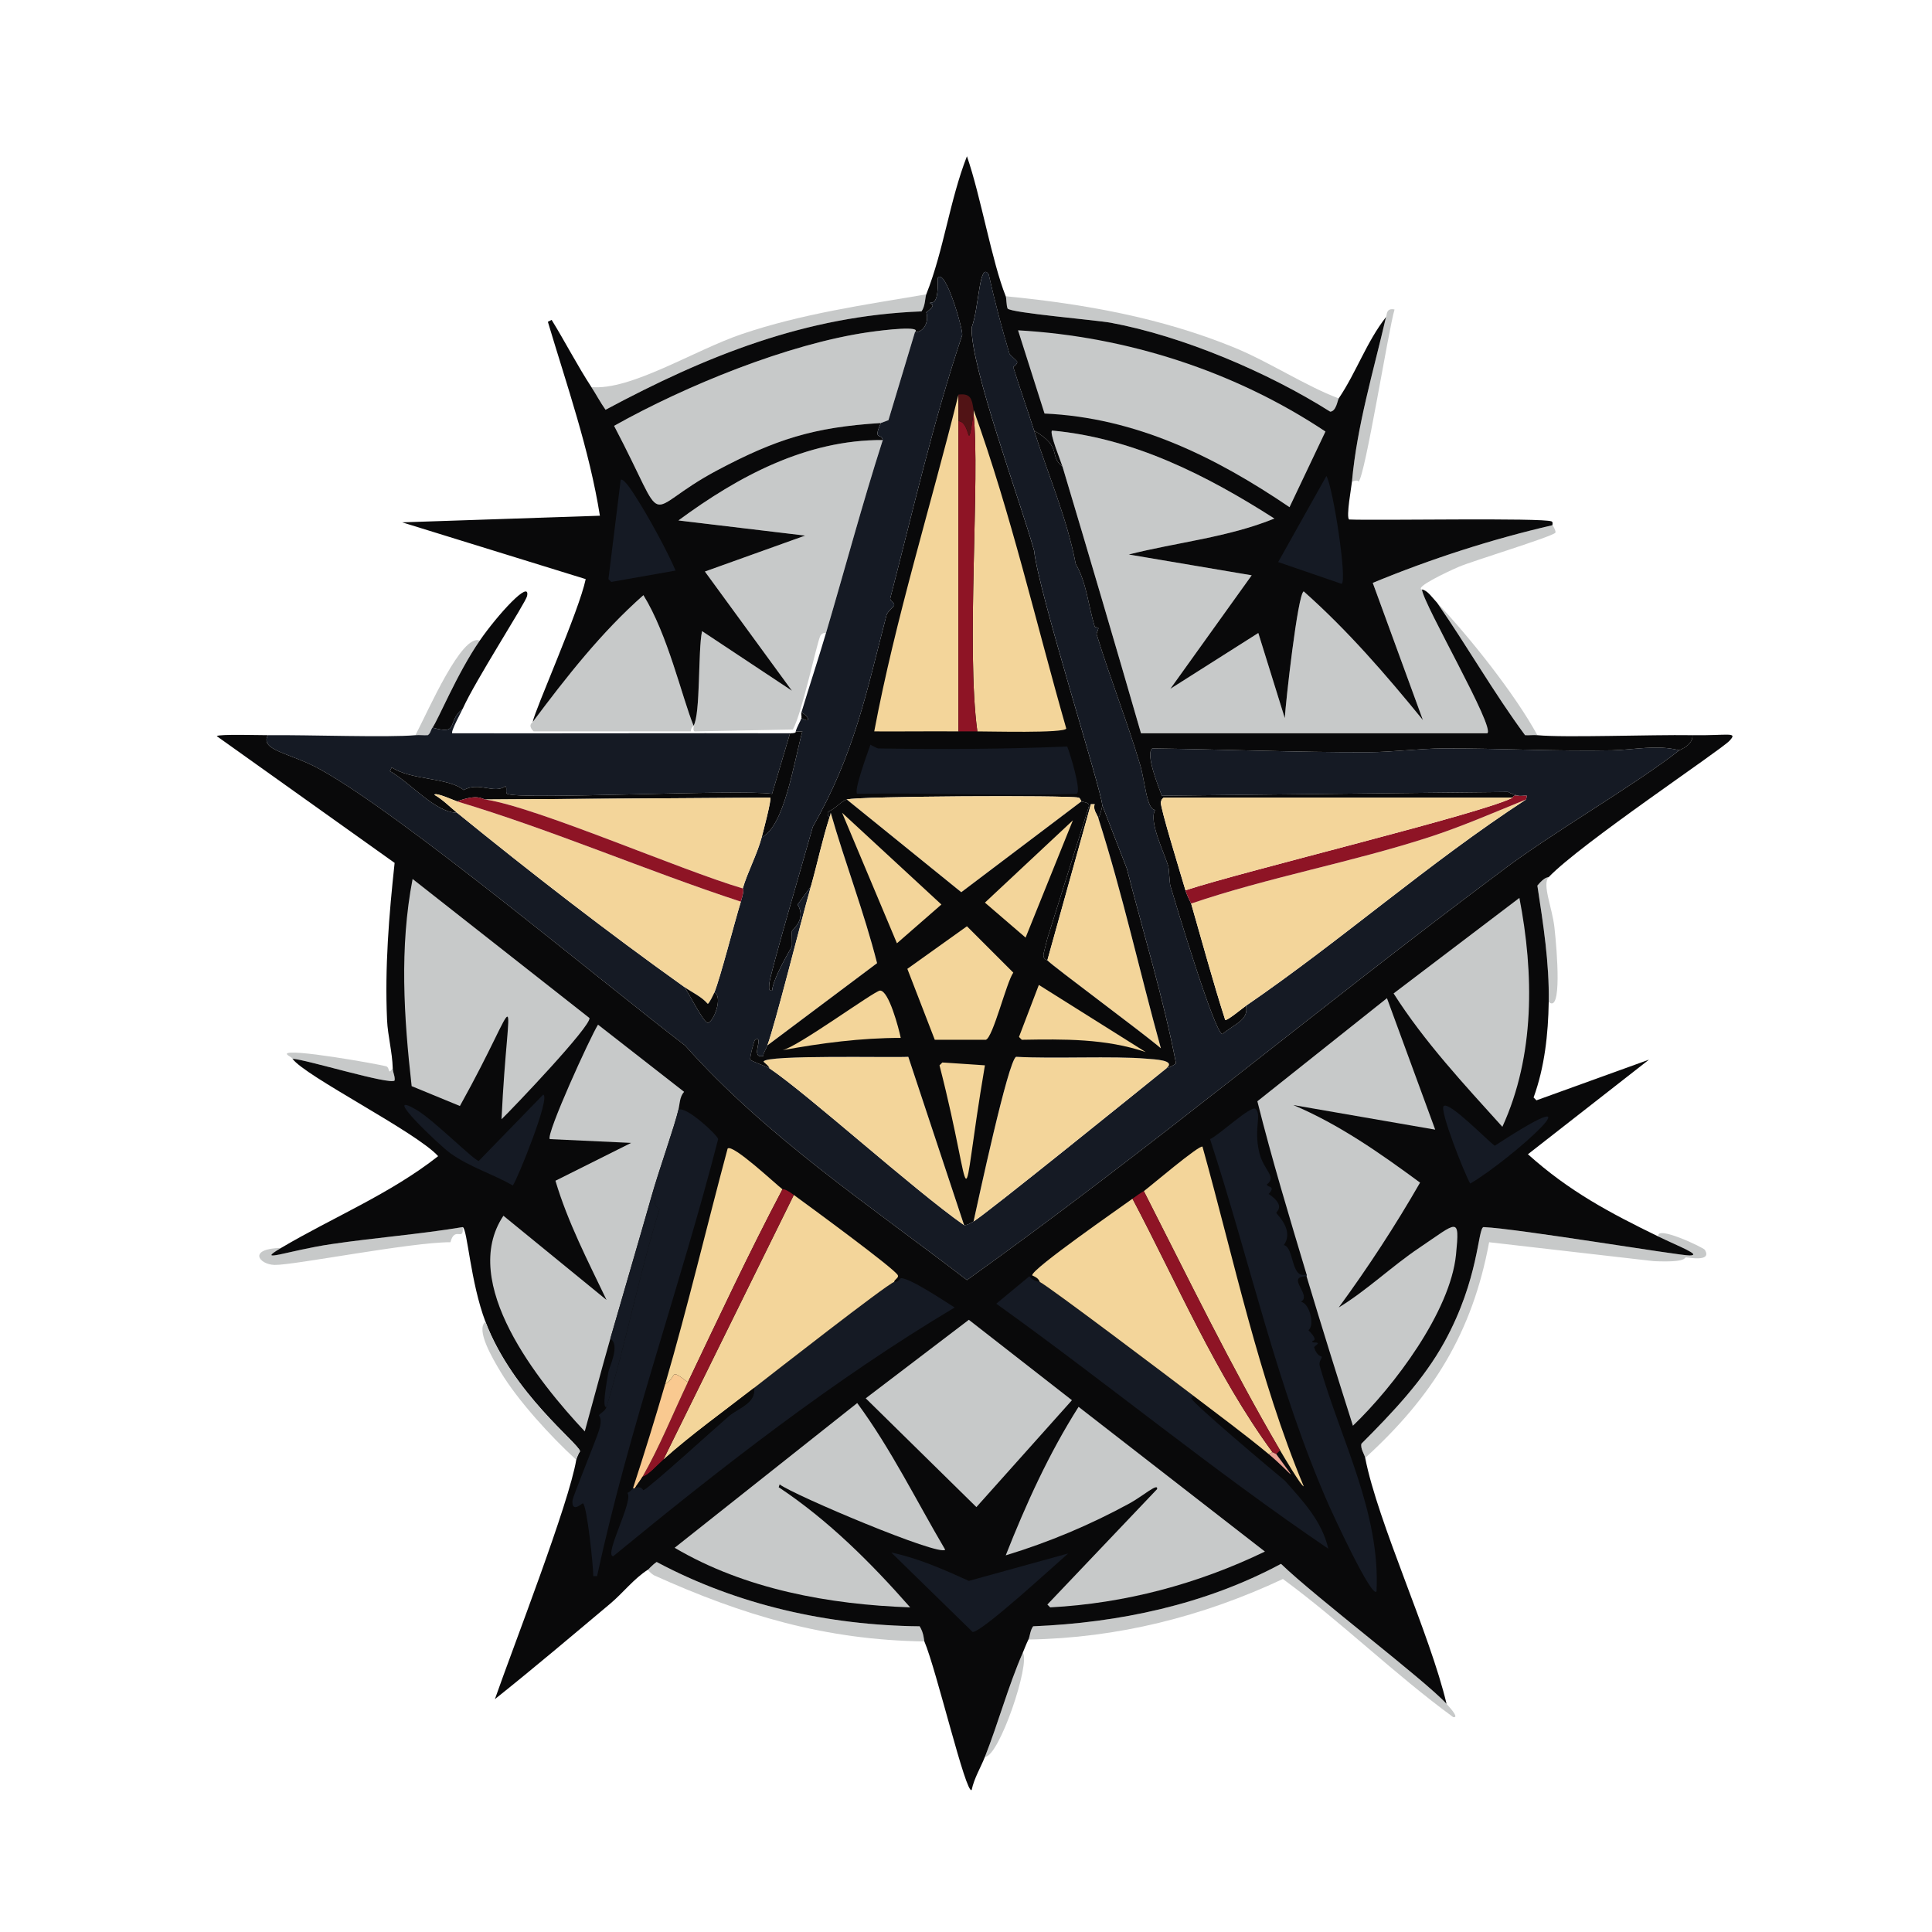
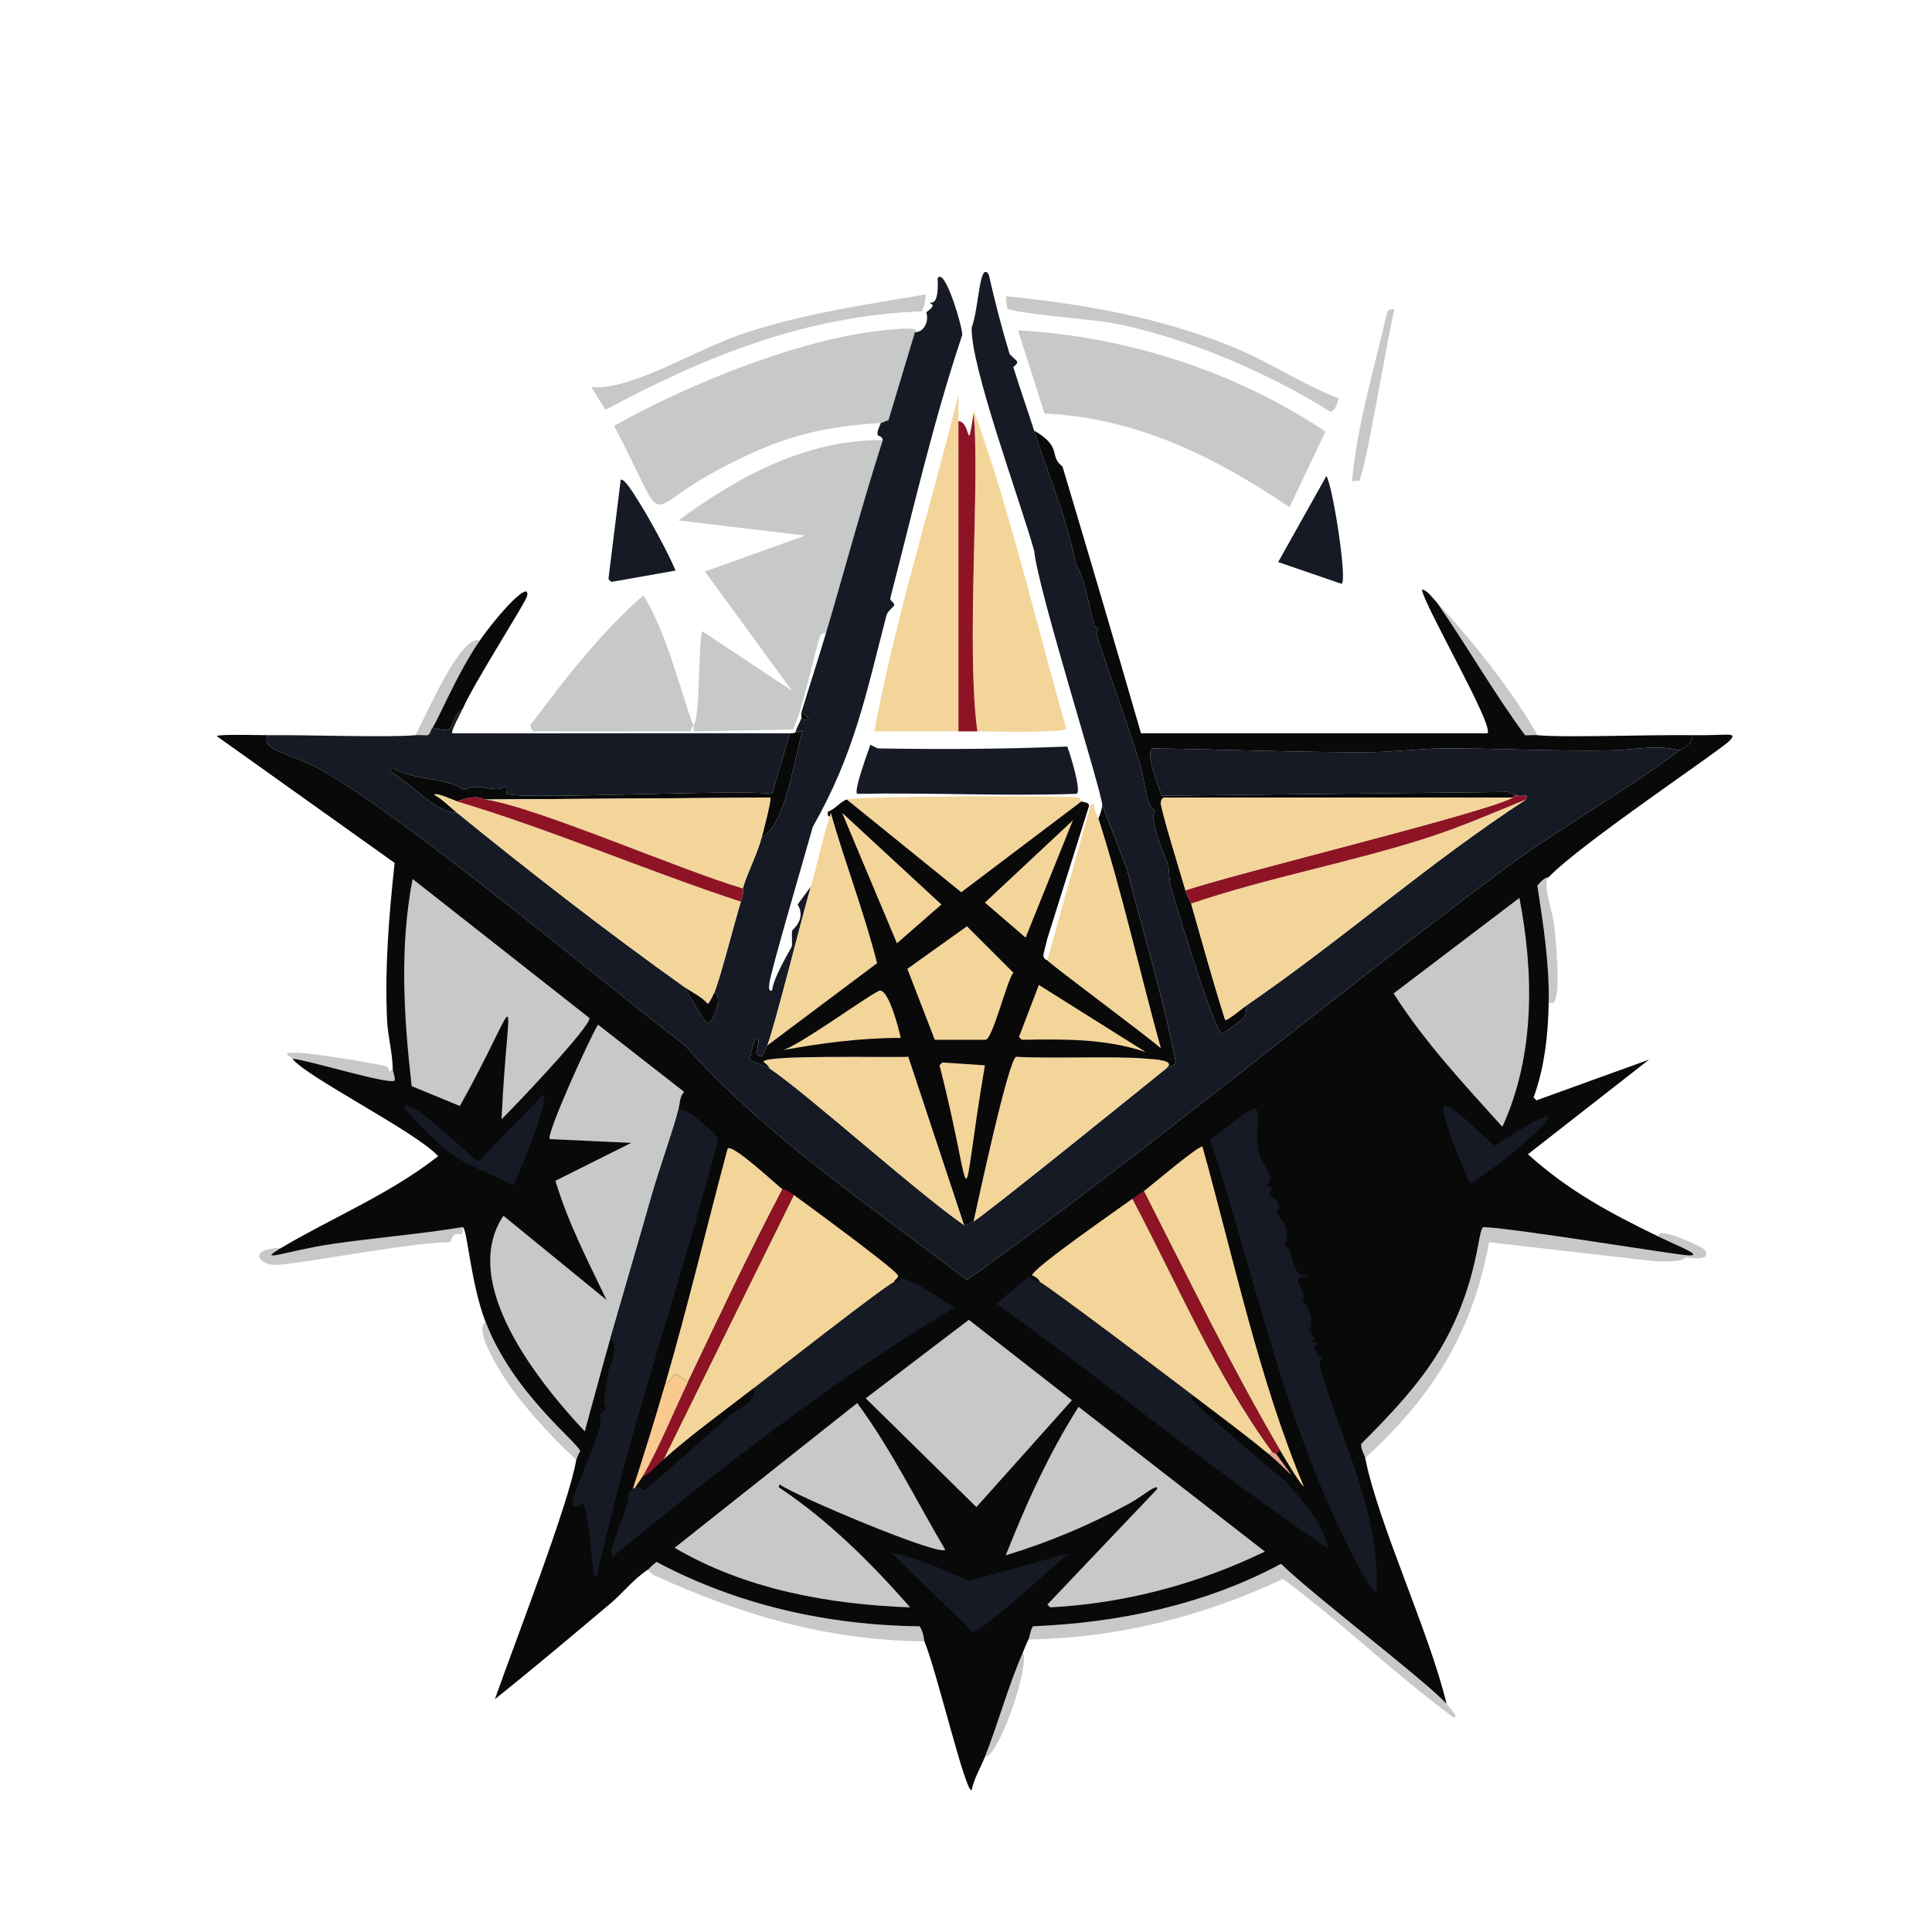
<svg xmlns="http://www.w3.org/2000/svg" version="1.1" id="Layer_1" x="0px" y="0px" viewBox="0 0 360 360" style="enable-background:new 0 0 360 360;" xml:space="preserve">
  <g>
    <g id="Background_00000107549467431500984280000016434522916122679216_" style="display:none;">
      <path style="display:inline;fill:#B4B4B4;" d="M359.795-0.5c0,179.531,0,179.531,0,359.061    c-119.711-2.02-239.494-0.467-359.237-0.705C0.381,178.678,0.381,178.678,0.205-0.5C180-0.5,180-0.5,359.795-0.5z" />
      <path style="display:inline;fill:#C7C9C9;" d="M0.205-0.5c0.176,179.178,0.176,179.178,0.353,358.356    c119.743,0.238,239.526-1.315,359.237,0.705c0-179.531,0-179.531,0-359.061c0.353,0,0.353,0,0.705,0c0,180.5,0,180.5,0,361    c-180.5,0-180.5,0-361,0c0-180.5,0-180.5,0-361C-0.147-0.5-0.147-0.5,0.205-0.5z" />
      <path style="display:inline;fill:#B4B4B4;" d="M121.831,293.518c-1.863,2.017-6.592,7.285-8.108,5.288    c2.357-1.978,4.391-4.66,7.051-6.346C120.778,292.77,121.737,293.475,121.831,293.518z" />
    </g>
    <g>
      <path style="fill:#C7C9C9;" d="M309.029,230.413c-0.606-2.237,8.38,2.049,8.637,2.468c1.464,2.384-3.289,1.381-3.525,1.41    c-0.312,0.039,0.229,0.987-5.993,0.705c-15.335-1.763-15.335-1.763-30.671-3.525c-3.125,16.853-10.527,28.742-23.091,40.189    c-0.131-0.67-0.927-1.73-0.705-2.644c5.734-5.751,11.575-11.853,15.512-19.037c6.416-11.709,6.148-20.988,7.227-21.329    c6.653,0.308,36.488,5.325,38.427,5.288C317.21,233.894,312.845,232.269,309.029,230.413z" />
      <path style="fill:#C7C9C9;" d="M89.397,119.363c-4.257,6.172-7.832,14.946-8.813,16.217c-0.335,0.433-0.353,1.088-0.881,1.41    c-0.756,0.048-1.539-0.07-2.292,0C79.892,132.24,86.058,117.96,89.397,119.363z" />
      <path style="fill:#C7C9C9;" d="M288.582,163.431c-1.286,1.287,0.646,5.67,1.058,9.342c0.532,4.75,1.41,16.114-1.058,13.925    c0.118-7.297-1.025-14.522-2.115-21.681C287.924,163.24,288.491,163.526,288.582,163.431z" />
      <g>
        <path style="fill:#C7C9C9;" d="M269.545,317.49c1.193,1.31,2.255,2.646,1.234,2.468c-10.996-8.043-20.732-17.654-31.729-25.735     c-14.967,7.017-30.822,11.006-47.417,11.281c0.256-0.504,0.329-1.761,0.881-2.468c15.973-0.652,32.006-4.026,46.183-11.634     C245.243,297.713,265.511,313.059,269.545,317.49z" />
        <path style="fill:#C7C9C9;" d="M172.244,305.856c-18.434-0.261-33.835-4.847-50.413-12.339c-0.094-0.043-1.053-0.747-1.058-1.058     c0.09-0.057,0.786-0.872,1.586-1.41c15.054,8.035,32.011,11.81,49.003,11.986C172.151,304.26,172.171,305.686,172.244,305.856z" />
        <path style="fill:#C7C9C9;" d="M86.225,228.65c0.199,2.854-1.472-0.312-2.292,2.82c-7.359-0.022-29.384,4.33-32.786,4.23     c-2.92-0.085-5.025-3.022,1.234-3.173c-5.063,2.993,1.318,0.48,9.342-0.705C69.856,230.622,78.106,229.996,86.225,228.65z" />
        <path style="fill:#C7C9C9;" d="M183.525,327.361c2.521-6.371,4.307-13.091,7.051-19.39     C192.072,309.833,186.173,327.41,183.525,327.361z" />
      </g>
      <g>
-         <path style="fill:#C7C9C9;" d="M289.287,97.858c0.168,0.178,0.696,1.206,0.529,1.41c-0.604,0.737-15.544,5.294-17.979,6.346     c-2.561,1.106-8.291,3.876-6.875,4.23c0.252,2.753,13.782,25.893,12.163,26.793c-32.257,0-32.257,0-64.515,0     c-4.798-16.596-9.674-33.158-14.63-49.708c-0.247-0.826-2.509-6.37-1.939-6.698c15.114,1.372,28.811,8.328,41.423,16.393     c-8.717,3.532-18.105,4.409-27.146,6.698c11.458,1.939,11.458,1.939,22.915,3.878c-7.58,10.576-7.58,10.576-15.159,21.152     c8.197-5.2,8.197-5.2,16.393-10.4c2.468,7.932,2.468,7.932,4.936,15.864c0.137-2.69,2.409-23.19,3.525-23.62     c8.158,7.229,15.333,15.534,22.21,23.973c-4.671-12.78-4.671-12.78-9.342-25.559C266.637,104.128,277.856,100.51,289.287,97.858z     " />
        <path style="fill:#C7C9C9;" d="M164.488,81.994c-3.819,11.9-7.038,23.977-10.576,35.959c-0.421-0.095-0.888,0.173-1.058,0.529     c-0.686,1.441-3.409,14.43-5.112,17.451c-9.166,0.176-9.166,0.176-18.332,0.353c-0.368-0.243-0.069-0.79-0.176-1.058     c1.323-2.149,0.805-14.066,1.586-17.627c8.373,5.552,8.373,5.552,16.746,11.105c-8.108-11.105-8.108-11.105-16.217-22.21     c9.342-3.349,9.342-3.349,18.685-6.698c-11.81-1.41-11.81-1.41-23.62-2.82C137.563,88.752,150.266,81.919,164.488,81.994z" />
        <path style="fill:#C7C9C9;" d="M129.234,135.228c-0.066,0.107-0.442,0.276-0.529,1.058c-14.63,0-14.63,0-29.261,0     c-1.224-1.19-0.191-1.675-0.176-1.763c6.264-8.36,12.749-16.674,20.624-23.62C124.445,118.261,127.036,129.774,129.234,135.228z" />
        <path style="fill:#C7C9C9;" d="M172.597,54.849c-0.223,0.561-0.169,2.179-0.881,3.173c-21.567,0.822-40.099,8.271-58.874,18.332     c-0.968-1.356-1.735-2.836-2.644-4.23c7.337,0.687,19.189-6.873,28.027-9.871C149.328,58.486,161.07,56.801,172.597,54.849z" />
        <path style="fill:#C7C9C9;" d="M249.45,74.238c-0.22,0.325-0.456,2.412-1.586,2.468c-11.569-7.316-27.488-14.092-40.895-16.569     c-2.783-0.514-18.611-1.833-19.213-2.644c-0.252-0.559-0.204-1.921-0.353-2.292c14.53,1.417,28.908,3.979,42.481,9.519     C236.488,67.415,243.257,71.92,249.45,74.238z" />
        <path style="fill:#09090A;" d="M86.225,132.055c-3.109,2.501-0.519,4.943-5.641,3.525c0.982-1.27,4.557-10.045,8.813-16.217     c3.284-4.762,9.503-11.591,8.813-8.285C97.964,112.261,88.506,126.925,86.225,132.055z" />
        <path style="fill:#C7C9C9;" d="M251.918,89.75c0.956-10.501,3.972-20.442,6.346-30.671c0.19-0.242-0.073-1.773,1.586-1.41     c-1.141,3.813-5.469,30.988-6.698,32.081C253.106,89.791,253.156,89.288,251.918,89.75z" />
        <path style="fill:#C7C9C9;" d="M286.467,136.99c-0.752-0.071-1.536,0.049-2.292,0c-5.836-7.892-10.765-16.571-16.393-24.678     C273.824,118.7,282.285,129.319,286.467,136.99z" />
        <path style="fill:#C7C9C9;" d="M73.181,199.037c0.024,0.909,0.447,1.414,0.353,2.292c-0.758,0.911-16.525-3.924-19.037-4.054     c-0.321-0.453-0.744-0.425-1.058-0.881c0.072-1.148,17.002,1.878,18.508,2.292C72.709,198.894,72.202,200.487,73.181,199.037z" />
        <path style="fill:#C7C9C9;" d="M170.481,61.899c-2.468,8.197-2.468,8.197-4.936,16.393c-0.705,0.264-0.705,0.264-1.41,0.529     c-12.528,0.768-19.618,3.04-30.495,8.813c-14.605,7.753-8.61,11.877-19.213-8.285c13.286-7.465,32.447-15.289,47.417-17.451     C164.863,61.464,171.838,60.649,170.481,61.899z" />
        <g>
-           <path style="fill:#09090A;" d="M187.403,55.201c0.148,0.37,0.101,1.733,0.353,2.292c0.602,0.811,16.43,2.13,19.213,2.644      c13.406,2.477,29.325,9.253,40.895,16.569c1.13-0.055,1.367-2.143,1.586-2.468c3.266-4.828,5.186-10.534,8.813-15.159      c-2.374,10.229-5.39,20.17-6.346,30.671c-0.087,0.951-1.132,6.624-0.529,7.051c5.261,0.218,35.974-0.357,37.722,0.353      c0.327,0.133,0.114,0.639,0.176,0.705c-11.431,2.652-22.65,6.27-33.491,10.752c4.671,12.78,4.671,12.78,9.342,25.559      c-6.877-8.439-14.052-16.744-22.21-23.973c-1.116,0.43-3.388,20.93-3.525,23.62c-2.468-7.932-2.468-7.932-4.936-15.864      c-8.197,5.2-8.197,5.2-16.393,10.4c7.58-10.576,7.58-10.576,15.159-21.152c-11.458-1.939-11.458-1.939-22.915-3.878      c9.041-2.289,18.429-3.166,27.146-6.698c-12.612-8.065-26.309-15.021-41.423-16.393c-0.57,0.328,1.692,5.872,1.939,6.698      c-2.639-2.033,0.135-3.531-5.288-6.698c-1.251-3.939-2.656-7.859-3.878-11.81c-0.033-0.107,0.861-0.548,0.705-1.058      c-0.041-0.133-1.377-1.3-1.41-1.41c-1.457-4.845-2.761-9.866-3.878-14.807c-1.761-2.628-1.788,6.195-3.173,9.871      c-0.279,7.139,9.028,32.247,11.634,41.6c0.768,7.579,12.665,44.962,12.691,47.417c0.005,0.482-0.413,1.907-0.705,2.468      c-0.277-0.867-1.04-1.556-0.705-2.644c-0.353,0-0.353,0-0.705,0c-4.054,14.542-4.054,14.542-8.108,29.084      c-0.047-0.054-0.892-0.179-0.705-1.234c0.353-1.41,0.353-1.41,0.705-2.82c3.878-12.339,3.878-12.339,7.756-24.678      c0.083-0.771-1.07-0.708-1.41-0.881c-0.039-0.02-0.231-0.641-0.529-0.705c-2.11-0.457-41.124-0.29-43.186,0.353      c-1.122,0.35-2.069,1.711-3.525,2.292c-0.155,1.042,0.367,0.836,0.353,0.881c-1.382,4.262-2.301,8.731-3.525,13.044      c-1.234,1.675-1.234,1.675-2.468,3.349c1.673,2.782-0.965,4.657-1.058,4.936c-0.045,0.134,0.046,2.687,0,2.82      c-0.165,0.475-3.451,5.739-3.702,8.285c-0.697,0.124-0.553-0.515-0.529-1.234c0.055-1.64,6.774-24.428,8.108-29.261      c7.801-13.714,9.944-24.87,13.749-39.484c0.158-0.607,1.382-1.653,1.41-1.763c0.152-0.586-0.857-0.824-0.705-1.41      c4.25-16.398,8.007-32.947,13.396-49.003c0.145-1.144-3.243-12.837-4.583-10.576c0.258,5.488-1.318,4.326-1.41,4.583      c-0.1,0.28,1.534,0.117-0.705,1.763c0.529,1.509-0.316,3.726-2.115,3.702c1.357-1.25-5.619-0.436-8.637,0      c-14.97,2.161-34.13,9.985-47.417,17.451c10.603,20.162,4.608,16.037,19.213,8.285c10.877-5.773,17.967-8.045,30.495-8.813      c-1.512,3.369,0.119,1.808,0.353,3.173c-14.223-0.075-26.925,6.758-38.074,14.983c11.81,1.41,11.81,1.41,23.62,2.82      c-9.342,3.349-9.342,3.349-18.685,6.698c8.108,11.105,8.108,11.105,16.217,22.21c-8.373-5.552-8.373-5.552-16.746-11.105      c-0.781,3.561-0.263,15.478-1.586,17.627c-2.199-5.453-4.789-16.967-9.342-24.325c-7.874,6.946-14.36,15.26-20.624,23.62      c0.368-2.196,8.605-20.583,9.871-26.617c-17.098-5.288-17.098-5.288-34.196-10.576c18.42-0.617,18.42-0.617,36.84-1.234      c-1.971-12.35-6.129-24.187-9.695-36.135c0.353-0.176,0.353-0.176,0.705-0.353c2.534,4.112,4.766,8.472,7.403,12.515      c0.91,1.394,1.676,2.875,2.644,4.23c18.776-10.061,37.307-17.51,58.874-18.332c0.712-0.994,0.659-2.612,0.881-3.173      c3.283-8.265,4.343-17.433,7.58-25.735C182.735,36.464,184.841,48.809,187.403,55.201z" />
          <g>
            <path style="fill:#C7C9C9;" d="M189.695,61.547c20.259,1.134,40.46,7.647,57.288,18.861c-3.349,7.051-3.349,7.051-6.698,14.102       c-13.838-9.39-28.627-16.689-45.654-17.451C192.163,69.303,192.163,69.303,189.695,61.547z" />
            <path style="fill:#151A24;" d="M115.662,89.397c0.66-0.295,2.268,2.331,3.349,4.054c2.138,3.408,5.431,9.458,6.875,12.868       c-5.993,1.058-5.993,1.058-11.986,2.115c-0.264-0.264-0.264-0.264-0.529-0.529C114.516,98.652,114.516,98.652,115.662,89.397z" />
            <path style="fill:#151A24;" d="M247.159,88.692c1.252,2.142,3.94,19.735,2.82,20.095c-5.905-2.027-5.905-2.027-11.81-4.054       C242.664,96.713,242.664,96.713,247.159,88.692z" />
            <g>
              <path style="fill:#151A24;" d="M162.197,138.753c0.221,0.17,1.331,0.704,1.41,0.705c11.753,0.192,23.444,0.142,35.254-0.353        c0.536,1.32,2.704,8.364,1.763,8.813c-13.611,0.472-27.259-0.257-40.895,0C159.013,147.413,161.748,140.047,162.197,138.753z" />
              <g>
                <path style="fill:#F3D59A;" d="M182.115,136.285c-2.129-15.474,0.545-47.121-0.705-59.227c-0.024-0.23,0.036-0.48,0-0.705         c7.001,19.421,11.592,39.581,17.274,59.403C198.357,136.665,184.058,136.268,182.115,136.285z" />
                <path style="fill:#F3D59A;" d="M178.59,73.533c0,2.468,0,2.468,0,4.936c0,28.908,0,28.908,0,57.816         c-5.229-0.044-10.459,0.033-15.688,0C166.855,115.264,173.416,94.423,178.59,73.533z" />
                <path style="fill:#8E1425;" d="M182.115,136.285c-1.174,0.011-2.351,0.01-3.525,0c0-28.908,0-28.908,0-57.816         c2.434,0.125,1.527,6.859,2.82-1.41C182.66,89.164,179.986,120.811,182.115,136.285z" />
-                 <path style="fill:#511315;" d="M181.41,76.354c0.036,0.225-0.024,0.475,0,0.705c-1.293,8.269-0.387,1.535-2.82,1.41         c0-2.468,0-2.468,0-4.936C180.922,73.224,181.098,74.387,181.41,76.354z" />
              </g>
            </g>
          </g>
        </g>
        <g>
          <path style="fill:#151A24;" d="M192.691,80.231c2.618,8.243,6.156,16.423,7.756,24.854c2.039,3.496,2.356,7.813,3.525,11.634      c0.091,0.296,0.615,0.057,0.705,0.353c0.016,0.053-0.369,1.004-0.353,1.058c2.484,8.155,5.677,16.178,8.108,24.325      c0.954,3.197,1.224,8.441,2.82,8.461c-1.271,2.109,1.692,7.944,2.468,10.576c0.08,0.273,0.237,3.13,0.353,3.525      c0.869,2.975,8.235,27.485,9.695,27.674c2.37-1.972,4.947-2.628,4.407-5.288c17.787-12.188,34.072-26.646,52.176-38.427      c0.088-0.353,0.088-0.353,0.176-0.705c-0.498-0.071-1.175,0.106-1.586,0c-0.589-0.152-1.402-0.373-1.939-0.705      c-32.257,0.353-32.257,0.353-64.515,0.705c-0.55-1.539-3.133-7.815-1.763-8.813c13.374,0.172,26.822,0.739,40.189,0.705      c4.624-0.012,9.477-0.689,14.102-0.705c10.441-0.037,20.923,0.567,31.376,0.353c4.098-0.084,8.371-1.103,12.515,0      c-8.556,6.712-24.155,15.586-33.667,22.915c-33.341,24.874-65.206,51.604-99.063,75.796      c-18.032-13.873-37.291-26.611-52.528-43.715c-16.628-12.742-52.495-42.857-68.04-51.471c-5.523-3.061-11.227-3.478-9.695-6.346      c7.588-0.073,22.466,0.466,27.498,0c0.752-0.07,1.535,0.048,2.292,0c0.528-0.322,0.547-0.977,0.881-1.41      c5.122,1.418,2.532-1.024,5.641-3.525c-0.228,0.513-2.338,4.364-1.939,4.583c20.976,0.035,41.952-0.047,62.928,0      c-1.675,5.641-1.675,5.641-3.349,11.281c-6.125-0.899-47.184,1.172-49.355,0c-0.405-0.219,0.055-1.136-0.353-1.41      c-2.159,1.511-4.84-0.933-7.756,0.705c-2.838-2.37-9.89-1.804-13.396-4.23c-0.176,0.353-0.176,0.353-0.353,0.705      c3.804,2.114,8.425,7.72,12.515,7.756c13.678,11.124,27.956,22.199,42.305,32.434c0.728,0.84,3.595,6.674,4.407,6.698      c1.006,0.03,2.933-4.828,1.234-5.641c1.183-2.986,3.64-12.689,4.936-16.922c0.799-2.612,0.317-2.348,0.353-2.468      c0.915-3.11,2.669-6.312,3.525-9.519c4.249-2.1,5.956-13.801,7.58-19.742c-0.41-0.017-0.825,0.026-1.234,0      c0.187-0.783,0.875-1.871,1.058-2.468c2.06,1.127,1.251-0.472,0-1.058c1.482-4.945,3.12-9.853,4.583-14.807      c3.538-11.982,6.758-24.059,10.576-35.959c-0.233-1.365-1.865,0.196-0.353-3.173c0.705-0.264,0.705-0.264,1.41-0.529      c2.468-8.197,2.468-8.197,4.936-16.393c1.799,0.024,2.644-2.193,2.115-3.702c2.239-1.646,0.605-1.483,0.705-1.763      c0.092-0.257,1.668,0.905,1.41-4.583c1.34-2.261,4.728,9.432,4.583,10.576c-5.389,16.056-9.147,32.605-13.396,49.003      c-0.152,0.586,0.857,0.824,0.705,1.41c-0.028,0.109-1.252,1.156-1.41,1.763c-3.805,14.615-5.948,25.771-13.749,39.484      c-1.334,4.833-8.053,27.621-8.108,29.261c-0.024,0.719-0.168,1.358,0.529,1.234c0.251-2.545,3.537-7.81,3.702-8.285      c0.046-0.133-0.045-2.687,0-2.82c0.093-0.278,2.73-2.153,1.058-4.936c1.234-1.675,1.234-1.675,2.468-3.349      c-2.132,7.506-6.531,25.3-8.108,29.613c-0.329,0.901-0.889,1.635-0.705,1.939c-2.719,0.72,0.27-3.918-1.586-2.997      c-0.17,0.085-1.037,3.375-0.881,3.702c0.135,0.283,3.134,1.322,3.525,1.586c7.241,4.884,26.834,22.609,36.312,29.261      c0.632,0.019,1.235-0.411,1.763-0.705c2.006-1.116,31.311-24.802,35.959-28.556c0.077-0.062,0.618-0.045,1.763-0.881      c-2.352-12.208-6.075-24.218-9.166-36.312c-2.292-5.905-2.292-5.905-4.583-11.81c-0.026-2.454-11.924-39.837-12.691-47.417      c-2.606-9.353-11.912-34.461-11.634-41.6c1.384-3.676,1.411-12.5,3.173-9.871c1.117,4.94,2.42,9.962,3.878,14.807      c0.033,0.11,1.37,1.277,1.41,1.41c0.156,0.51-0.738,0.951-0.705,1.058C190.035,72.372,191.44,76.293,192.691,80.231z" />
          <path style="fill:#09090A;" d="M197.979,86.93c4.956,16.55,9.832,33.112,14.63,49.708c32.257,0,32.257,0,64.515,0      c1.62-0.9-11.911-24.04-12.163-26.793c1.029,0.143,1.948,1.546,2.82,2.468c5.629,8.106,10.557,16.785,16.393,24.678      c0.756,0.049,1.54-0.071,2.292,0c5.214,0.495,20.832-0.119,28.908,0c0.11,1.871-2.31,2.696-2.468,2.82      c-4.144-1.103-8.417-0.084-12.515,0c-10.453,0.214-20.935-0.39-31.376-0.353c-4.625,0.016-9.477,0.693-14.102,0.705      c-13.368,0.034-26.816-0.533-40.189-0.705c-1.37,0.998,1.212,7.274,1.763,8.813c32.257-0.353,32.257-0.353,64.515-0.705      c0.537,0.332,1.35,0.553,1.939,0.705c-1.196-0.163-1.008,0.326-1.058,0.353c-32.522,0-32.522,0-65.043,0      c-0.397,0.282-0.432,0.447-0.529,0.881c-0.185,0.831,3.975,14.262,4.583,16.393c0.298,1.045,1.02,2.339,1.058,2.468      c2.088,7.236,4.045,14.508,6.346,21.681c0.303,0.244,3.352-2.284,3.878-2.644c0.54,2.66-2.037,3.316-4.407,5.288      c-1.46-0.189-8.826-24.699-9.695-27.674c-0.116-0.396-0.272-3.253-0.353-3.525c-0.776-2.632-3.739-8.467-2.468-10.576      c-1.596-0.02-1.866-5.264-2.82-8.461c-2.431-8.147-5.624-16.17-8.108-24.325c-0.016-0.053,0.369-1.004,0.353-1.058      c-0.09-0.296-0.615-0.057-0.705-0.353c-1.17-3.82-1.486-8.138-3.525-11.634c-1.6-8.431-5.138-16.611-7.756-24.854      C198.115,83.399,195.341,84.897,197.979,86.93z" />
          <path style="fill:#09090A;" d="M141.926,156.027c0.222-0.832,1.916-7.217,1.586-7.403c-26.529,0.176-26.529,0.176-53.057,0.353      c-0.707-0.107-1.398-1.069-5.288,0.353c-0.458-0.138-4.035-1.768-4.23-1.234c1.601,0.901,2.837,2.216,4.23,3.349      c-4.09-0.036-8.711-5.642-12.515-7.756c0.176-0.353,0.176-0.353,0.353-0.705c3.507,2.427,10.558,1.86,13.396,4.23      c2.916-1.638,5.597,0.806,7.756-0.705c0.408,0.274-0.053,1.192,0.353,1.41c2.172,1.172,43.23-0.899,49.355,0      c1.675-5.641,1.675-5.641,3.349-11.281c1.372,0.003,1.002-0.356,1.058-0.353c0.409,0.026,0.824-0.017,1.234,0      C147.881,142.227,146.175,153.927,141.926,156.027z" />
          <path style="fill:#09090A;" d="M149.329,133.817c0.087-0.285-0.086-0.77,0-1.058      C150.58,133.345,151.389,134.944,149.329,133.817z" />
          <g>
            <path style="fill:#F3D59A;" d="M85.167,149.329c17.921,5.377,35.117,12.857,52.881,18.685       c-1.295,4.233-3.752,13.935-4.936,16.922c-0.133,0.337-0.979,2.089-1.234,2.115c-1.214-1.398-2.947-2.131-4.407-3.173       c-14.349-10.234-28.627-21.31-42.305-32.434c-1.394-1.133-2.63-2.448-4.23-3.349C81.132,147.561,84.709,149.192,85.167,149.329       z" />
            <path style="fill:#F3D59A;" d="M141.926,156.027c-0.856,3.207-2.61,6.408-3.525,9.519       c-11.767-3.48-38.319-15.117-47.945-16.569c26.529-0.176,26.529-0.176,53.057-0.353       C143.842,148.811,142.148,155.196,141.926,156.027z" />
            <path style="fill:#8E1425;" d="M90.455,148.977c9.626,1.453,36.178,13.089,47.945,16.569c-0.035,0.12,0.447-0.145-0.353,2.468       c-17.764-5.828-34.96-13.308-52.881-18.685C89.057,147.908,89.748,148.87,90.455,148.977z" />
          </g>
          <path style="fill:#09090A;" d="M133.112,184.936c1.699,0.812-0.228,5.671-1.234,5.641c-0.812-0.024-3.678-5.858-4.407-6.698      c1.46,1.042,3.193,1.775,4.407,3.173C132.133,187.024,132.979,185.272,133.112,184.936z" />
          <g>
            <path style="fill:#F3D59A;" d="M284.352,148.977c-18.104,11.781-34.389,26.239-52.176,38.427       c-0.525,0.36-3.575,2.888-3.878,2.644c-2.301-7.174-4.258-14.446-6.346-21.681c14.481-4.914,29.72-7.64,44.244-12.339       C272.403,154.019,278.32,151.423,284.352,148.977z" />
            <path style="fill:#8E1425;" d="M282.941,148.271c0.412,0.106,1.088-0.071,1.586,0c-0.088,0.353-0.088,0.353-0.176,0.705       c-6.032,2.447-11.948,5.042-18.156,7.051c-14.524,4.699-29.762,7.425-44.244,12.339c-0.037-0.129-0.76-1.423-1.058-2.468       c10.651-3.533,55.476-14.345,60.989-17.274C281.933,148.598,281.746,148.108,282.941,148.271z" />
            <path style="fill:#F3D59A;" d="M281.884,148.624c-5.513,2.93-50.338,13.741-60.989,17.274       c-0.608-2.131-4.768-15.562-4.583-16.393c0.097-0.435,0.132-0.6,0.529-0.881C249.362,148.624,249.362,148.624,281.884,148.624z       " />
          </g>
          <g>
            <path style="fill:#09090A;" d="M49.913,136.99c-1.532,2.868,4.171,3.285,9.695,6.346c15.545,8.614,51.412,38.729,68.04,51.471       c15.237,17.104,34.496,29.842,52.528,43.715c33.858-24.192,65.723-50.922,99.063-75.796       c9.513-7.329,25.111-16.203,33.667-22.915c0.158-0.124,2.578-0.95,2.468-2.82c6.676,0.099,8.54-0.711,6.875,1.058       c-1.67,1.773-27.736,19.172-33.667,25.383c-0.091,0.096-0.658-0.191-2.115,1.586c1.091,7.159,2.234,14.384,2.115,21.681       c-0.097,5.996-0.762,12.137-2.82,17.803c0.264,0.264,0.264,0.264,0.529,0.529c10.488-3.79,10.488-3.79,20.976-7.58       c-11.281,8.813-11.281,8.813-22.562,17.627c7.653,6.881,15.229,10.91,24.325,15.335c3.816,1.856,8.181,3.481,5.817,3.525       c-1.939,0.037-31.774-4.98-38.427-5.288c-1.079,0.34-0.811,9.619-7.227,21.329c-3.937,7.184-9.778,13.286-15.512,19.037       c-0.222,0.915,0.575,1.974,0.705,2.644c2.347,12.052,12.093,32.812,15.159,45.83c-4.034-4.431-24.302-19.777-30.847-26.088       c-14.177,7.608-30.209,10.981-46.183,11.634c-0.552,0.707-0.625,1.964-0.881,2.468c-0.423,0.832-0.691,1.625-1.058,2.468       c-2.744,6.299-4.53,13.018-7.051,19.39c-0.81,2.047-2.01,3.978-2.468,6.169c-1.047,1.024-6.575-22.449-8.813-27.674       c-0.073-0.171-0.094-1.596-0.881-2.82c-16.992-0.177-33.949-3.951-49.003-11.986c-0.8,0.538-1.497,1.353-1.586,1.41       c-2.66,1.685-4.693,4.368-7.051,6.346c-7.123,5.977-14.234,12.005-21.505,17.803c3.528-10.072,13.822-36.487,15.159-44.596       c0.048-0.289,0.46-1.284,0.705-1.586c-0.226-1.488-12.533-10.755-17.627-24.149c-2.806-7.379-3.367-17.324-4.23-17.627       c-8.119,1.346-16.369,1.971-24.501,3.173c-8.024,1.185-14.406,3.698-9.342,0.705c9.695-5.73,20.308-10.053,29.261-17.098       c-4.079-4.51-24.848-14.919-27.146-18.156c2.512,0.13,18.279,4.965,19.037,4.054c0.094-0.878-0.329-1.382-0.353-2.292       c-0.079-3.011-0.924-6.027-1.058-8.99c-0.439-9.767,0.36-19.557,1.41-29.261c-16.569-11.81-16.569-11.81-33.139-23.62       C40.644,136.761,48.688,137.002,49.913,136.99z" />
            <g>
              <path style="fill:#C7C9C9;" d="M107.377,272.013c-4.647-4.219-10.921-11.07-14.102-16.393        c-1.435-2.402-4.689-7.844-2.82-9.342c5.093,13.394,17.401,22.661,17.627,24.149        C107.837,270.729,107.425,271.724,107.377,272.013z" />
              <g>
-                 <path style="fill:#C7C9C9;" d="M243.457,237.816c-0.032-0.108,0.032-0.245,0-0.353c-3.21-10.705-6.451-21.412-9.166-32.257         c12.074-9.607,12.074-9.607,24.149-19.213c4.495,12.251,4.495,12.251,8.99,24.501c-13.22-2.292-13.22-2.292-26.44-4.583         c8.547,3.61,16.185,8.979,23.62,14.454c-4.624,8.045-9.678,15.781-15.159,23.268c5.293-3.23,9.858-7.659,14.983-11.105         c7.172-4.823,7.598-6.052,6.875,1.234c-1.054,10.621-11.547,24.566-19.213,31.905         C249.154,256.405,246.251,247.124,243.457,237.816z" />
                <path style="fill:#C7C9C9;" d="M126.414,206.793c-0.758,3.203-3.595,11.162-4.936,15.864         c-2.549,8.941-5.185,17.859-7.756,26.793c-1.651,5.737-3.16,11.522-4.759,17.274c-8.647-9.212-23.508-27.695-15.159-40.189         c9.607,7.844,9.607,7.844,19.213,15.688c-3.476-7.266-7.207-14.447-9.519-22.21c7.051-3.525,7.051-3.525,14.102-7.051         c-7.58-0.353-7.58-0.353-15.159-0.705c-0.735-0.897,7.554-19.055,8.99-21.329c8.02,6.258,8.02,6.258,16.041,12.515         C126.631,204.389,126.682,205.661,126.414,206.793z" />
                <path style="fill:#C7C9C9;" d="M159.729,261.437c6.317,8.579,11,18.173,16.393,27.322         c-0.941,1.37-28.256-10.184-30.847-12.163c-0.088,0.264-0.088,0.264-0.176,0.529c9.244,6.139,17.199,14.08,24.501,22.386         c-15.067-0.529-30.782-3.369-43.891-11.105C142.719,274.921,142.719,274.921,159.729,261.437z" />
                <path style="fill:#C7C9C9;" d="M76.882,163.783c16.481,12.956,16.481,12.956,32.962,25.912         c0.283,1.541-14.205,16.75-16.393,18.861c1.238-26.164,4.231-23.987-7.756-2.468c-4.495-1.851-4.495-1.851-8.99-3.702         C75.254,189.557,74.414,176.563,76.882,163.783z" />
                <path style="fill:#C7C9C9;" d="M200.976,262.142c17.363,13.485,17.363,13.485,34.725,26.969         c-12.561,6.065-26.099,9.66-40.013,10.4c-0.264-0.264-0.264-0.264-0.529-0.529c10.224-10.752,10.224-10.752,20.447-21.505         c0.242-1.279-2.662,1.305-5.112,2.644c-7.338,4.01-15.085,7.269-23.091,9.695         C191.18,280.254,195.447,270.842,200.976,262.142z" />
                <path style="fill:#C7C9C9;" d="M180.529,245.925c9.607,7.491,9.607,7.491,19.213,14.983         c-8.902,9.959-8.902,9.959-17.803,19.918c-10.312-10.135-10.312-10.135-20.624-20.271         C170.922,253.24,170.922,253.24,180.529,245.925z" />
                <path style="fill:#C7C9C9;" d="M283.118,167.309c2.727,14.088,2.905,29.375-3.173,42.657         c-7.157-7.934-14.51-15.807-20.271-24.854C271.396,176.21,271.396,176.21,283.118,167.309z" />
                <path style="fill:#151A24;" d="M166.075,289.287c4.949,1.028,9.829,3.183,14.454,5.288c9.254-2.556,9.254-2.556,18.508-5.112         c-2.299,2.003-16.187,14.786-17.803,14.63C173.654,296.69,173.654,296.69,166.075,289.287z" />
                <path style="fill:#151A24;" d="M101.208,203.973c1.474,0.291-4.738,15.636-5.641,16.922         c-3.816-2.171-8.016-3.411-11.634-5.993c-2.059-1.469-13.284-12.154-6.346-8.108c3.253,1.897,10.886,9.597,11.634,9.519         C95.214,210.142,95.214,210.142,101.208,203.973z" />
                <path style="fill:#151A24;" d="M269.016,206.088c1.102-0.882,8.219,6.53,9.519,7.403c21.176-13.834,3.216,2.495-4.583,7.051         C272.93,218.789,268.152,206.779,269.016,206.088z" />
                <g>
                  <path style="fill:#151A24;" d="M243.457,237.464c0.032,0.108-0.032,0.245,0,0.353c-4.057,0.024,1.13,3.535-1.058,4.759          c1.62,0.196,2.645,4.387,1.41,5.288c2.137,2.186,0.628,1.848,0.705,2.115c0.101,0.352,0.963,0.002,1.058,0.353          c0.021,0.076-0.727,0.631-0.705,0.705c0.509,1.719,1.381,1.654,1.41,1.763c0.092,0.341-0.611,0.859-0.353,1.763          c3.935,13.775,11.282,27.238,10.576,41.952c-0.819,1.594-8.346-14.806-8.813-15.864          c-9.704-21.963-14.77-45.637-22.21-68.393c1.554-0.635,7.623-6.342,8.461-5.641c1.233,1.032-0.37,3.613,0.705,8.108          c0.834,3.488,3.359,4.491,1.41,5.993c0.086,0.575,1.756,0.211,0.353,1.763c3.327,2.263,1.336,3.318,1.41,3.525          c0.113,0.314,3.389,3.183,1.41,5.993C241.195,232.433,240.483,238.461,243.457,237.464z" />
                  <path style="fill:#151A24;" d="M117.953,277.301c0.176,0,0.176,0,0.353,0c1.252-0.589,1.494,0.383,1.586,0.353          c0.996-0.334,13.729-11.928,15.864-13.749c1.839-1.569,5.101-2.409,4.759-5.288c3.63-2.825,24.483-19.117,26.088-19.742          c0.13-0.051,0.599,0.172,1.234-0.705c1.641-0.103,8.158,4.285,10.047,5.464c-22.538,13.449-43.335,29.701-63.633,46.359          c-1.786-0.177,3.909-10.484,2.644-11.81C117.28,278.099,117.932,277.366,117.953,277.301z" />
                  <path style="fill:#151A24;" d="M113.018,262.142c3.686-12.17,6.087-24.696,9.871-36.84c-1.97-1.164,0.19-2.626-1.41-2.644          c1.341-4.702,4.177-12.662,4.936-15.864c1.364-0.814,7.353,4.778,7.403,5.464c-7.018,27.312-16.63,53.897-22.562,81.437          c-0.353,0-0.353,0-0.705,0c0.021-1.686-1.185-13.312-1.939-13.573c-0.138-0.048-2.105,1.939-1.939-0.529          c0.047-0.696,4.288-11.004,4.936-13.044c0.743-2.343-0.042-2.686,0-2.82C111.707,263.405,112.754,263.012,113.018,262.142z" />
                  <path style="fill:#151A24;" d="M193.749,238.874c1.605,0.761,24.891,18.351,28.556,21.152          c0.095,0.222-0.373,0.495-0.353,0.529c0.842,1.392,14.448,12.857,17.451,15.335c3.381,3.811,6.917,7.526,8.108,12.691          c-21.166-14.331-41.175-30.835-61.871-45.654c3.085-2.556,3.085-2.556,6.169-5.112          C192.583,238.805,193.594,238.8,193.749,238.874z" />
                  <path style="fill:#151A24;" d="M113.018,262.142c-0.896,0.488-0.01-4.425,0.353-6.522c0.151-0.874,2.248-5.061,0.353-6.169          c2.571-8.934,5.207-17.852,7.756-26.793c1.6,0.018-0.56,1.48,1.41,2.644C119.105,237.446,116.703,249.972,113.018,262.142z" />
                  <g>
                    <path style="fill:#F3D59A;" d="M166.604,238.874c-1.605,0.625-22.458,16.917-26.088,19.742           c-5.683,4.423-11.536,8.595-16.922,13.396c12.163-24.678,12.163-24.678,24.325-49.355           c2.409,1.764,18.944,13.841,19.39,14.983C167.5,238.131,166.642,238.402,166.604,238.874z" />
                    <path style="fill:#F3D59A;" d="M145.804,221.6c-6.229,11.818-11.881,23.904-17.627,35.959           c-3.69-2.752-1.778-1.103-4.23,0.353c4.237-14.522,7.712-29.282,11.634-43.891           C136.508,213.06,144.727,220.821,145.804,221.6z" />
                    <path style="fill:#8E1425;" d="M147.919,222.657c-12.163,24.678-12.163,24.678-24.325,49.355           c-1.229,1.096-2.722,2.846-3.878,3.173c3.108-5.403,5.754-11.947,8.461-17.627c5.746-12.055,11.398-24.141,17.627-35.959           C145.9,221.669,146.086,221.315,147.919,222.657z" />
                    <path style="fill:#F9C990;" d="M128.177,257.559c-2.707,5.68-5.353,12.224-8.461,17.627c-0.42,0.73-0.985,1.388-1.41,2.115           c-0.176,0-0.176,0-0.353,0c2.106-6.439,4.095-12.886,5.993-19.39C126.398,256.456,124.487,254.807,128.177,257.559z" />
                  </g>
                  <g>
                    <path style="fill:#F3D59A;" d="M211.023,223.362c8.341,15.802,15.504,32.743,26.088,47.24           c-0.353,0.176-0.353,0.176-0.705,0.353c-4.535-3.761-9.413-7.344-14.102-10.929c-3.664-2.801-26.95-20.391-28.556-21.152           c-0.284-0.895-1.396-1.14-1.41-1.234C192.167,236.476,208.907,224.916,211.023,223.362z" />
                    <path style="fill:#F3D59A;" d="M238.521,270.25c-9.179-15.673-17.137-32.124-25.383-48.298           c0.929-0.674,10.427-8.752,10.929-8.285c5.884,21.148,10.501,43.21,18.861,63.281           C242.55,277.086,238.959,270.996,238.521,270.25z" />
                    <g>
                      <path style="fill:#8E1425;" d="M213.139,221.952c8.245,16.174,16.204,32.624,25.383,48.298            c-0.353,0.353-0.353,0.353-0.705,0.705c-0.023-0.032-0.682-0.321-0.705-0.353c-10.584-14.497-17.747-31.438-26.088-47.24            C212.773,222.078,213.036,222.027,213.139,221.952z" />
                      <path style="fill:#EAA294;" d="M237.111,270.603c0.023,0.032,0.682,0.321,0.705,0.353c4.865,6.589,2.37,3.135-1.41,0            C236.759,270.779,236.759,270.779,237.111,270.603z" />
                    </g>
                  </g>
                  <path style="fill:#09090A;" d="M118.306,277.301c0.425-0.727,0.99-1.385,1.41-2.115c1.156-0.327,2.649-2.077,3.878-3.173          c5.385-4.801,11.239-8.974,16.922-13.396c0.341,2.879-2.92,3.72-4.759,5.288c-2.135,1.821-14.868,13.415-15.864,13.749          C119.8,277.684,119.558,276.712,118.306,277.301z" />
                </g>
              </g>
            </g>
          </g>
          <g>
            <path style="fill:#F3D59A;" d="M217.369,199.037c-4.648,3.754-33.953,27.439-35.959,28.556       c0.779-3.492,6.457-30.089,7.932-30.671c6.96,0.388,18.139-0.193,24.325,0.353       C215.076,197.399,219.198,197.521,217.369,199.037z" />
            <path style="fill:#F3D59A;" d="M179.647,228.298c-9.478-6.651-29.07-24.376-36.312-29.261c0.028-0.373-1.091-1.127-1.058-1.234       c0.399-1.296,24.002-0.697,26.969-0.881C174.448,212.61,174.448,212.61,179.647,228.298z" />
            <path style="fill:#F3D59A;" d="M142.983,194.807c1.577-4.314,5.977-22.107,8.108-29.613c1.225-4.313,2.144-8.782,3.525-13.044       c0.088-0.353,0.088-0.353,0.176-0.705c2.672,9.339,6.232,18.555,8.637,28.027C153.207,187.139,153.207,187.139,142.983,194.807       z" />
            <path style="fill:#F3D59A;" d="M201.505,149.329c-11.193,8.461-11.193,8.461-22.386,16.922       c-10.664-8.637-10.664-8.637-21.329-17.274c2.062-0.642,41.076-0.81,43.186-0.353       C201.274,148.689,201.466,149.309,201.505,149.329z" />
            <path style="fill:#F3D59A;" d="M204.678,152.502c4.49,14.052,7.698,28.618,11.634,42.833       c-3.16-2.744-20.274-15.384-21.152-16.393c4.054-14.542,4.054-14.542,8.108-29.084c0.353,0,0.353,0,0.705,0       C203.638,150.946,204.401,151.635,204.678,152.502z" />
            <g>
              <path style="fill:#09090A;" d="M201.505,149.329c0.34,0.173,1.493,0.111,1.41,0.881c-3.878,12.339-3.878,12.339-7.756,24.678        c-0.353,1.41-0.353,1.41-0.705,2.82c-0.186,1.055,0.658,1.18,0.705,1.234c0.878,1.009,17.992,13.649,21.152,16.393        c-3.935-14.216-7.144-28.782-11.634-42.833c0.292-0.56,0.71-1.986,0.705-2.468c2.292,5.905,2.292,5.905,4.583,11.81        c3.091,12.094,6.814,24.104,9.166,36.312c-1.145,0.836-1.686,0.819-1.763,0.881c1.828-1.516-2.293-1.639-3.702-1.763        c-6.187-0.545-17.365,0.036-24.325-0.353c-1.475,0.582-7.153,27.178-7.932,30.671c-0.528,0.294-1.131,0.724-1.763,0.705        c-5.2-15.688-5.2-15.688-10.4-31.376c-2.967,0.184-26.571-0.415-26.969,0.881c-0.033,0.107,1.085,0.861,1.058,1.234        c-0.392-0.264-3.391-1.304-3.525-1.586c-0.156-0.327,0.711-3.617,0.881-3.702c1.857-0.921-1.133,3.717,1.586,2.997        c-0.184-0.304,0.376-1.038,0.705-1.939c10.224-7.668,10.224-7.668,20.447-15.335c-2.405-9.472-5.965-18.688-8.637-28.027        c-0.088,0.353-0.088,0.353-0.176,0.705c0.015-0.045-0.507,0.161-0.353-0.881c1.457-0.58,2.403-1.942,3.525-2.292        c10.664,8.637,10.664,8.637,21.329,17.274C190.312,157.79,190.312,157.79,201.505,149.329z" />
              <g>
                <path style="fill:#F3D59A;" d="M180.176,172.597c4.319,4.319,4.319,4.319,8.637,8.637c-1.29,1.822-3.764,12.062-5.112,12.515         c-4.759,0-4.759,0-9.519,0c-2.556-6.61-2.556-6.61-5.112-13.22C174.624,176.563,174.624,176.563,180.176,172.597z" />
                <path style="fill:#F3D59A;" d="M156.909,151.444c9.254,8.549,9.254,8.549,18.508,17.098         c-4.142,3.614-4.142,3.614-8.285,7.227C162.021,163.607,162.021,163.607,156.909,151.444z" />
                <path style="fill:#F3D59A;" d="M199.918,152.854c-4.407,10.929-4.407,10.929-8.813,21.857c-3.79-3.261-3.79-3.261-7.58-6.522         C191.722,160.522,191.722,160.522,199.918,152.854z" />
                <path style="fill:#F3D59A;" d="M193.573,183.525c9.959,6.258,9.959,6.258,19.918,12.515         c-7.495-2.529-15.256-2.426-23.091-2.292c-0.264-0.264-0.264-0.264-0.529-0.529         C191.722,188.373,191.722,188.373,193.573,183.525z" />
                <path style="fill:#F3D59A;" d="M175.593,197.979c3.966,0.264,3.966,0.264,7.932,0.529c-5.03,29.598-1.612,26.686-8.461,0         C175.329,198.244,175.329,198.244,175.593,197.979z" />
                <path style="fill:#F3D59A;" d="M163.959,184.583c1.644-0.119,3.544,7.136,3.878,8.813c-7.426,0-14.738,0.96-22.034,2.292         C148.692,195.047,162.898,184.66,163.959,184.583z" />
              </g>
            </g>
          </g>
        </g>
      </g>
    </g>
  </g>
</svg>